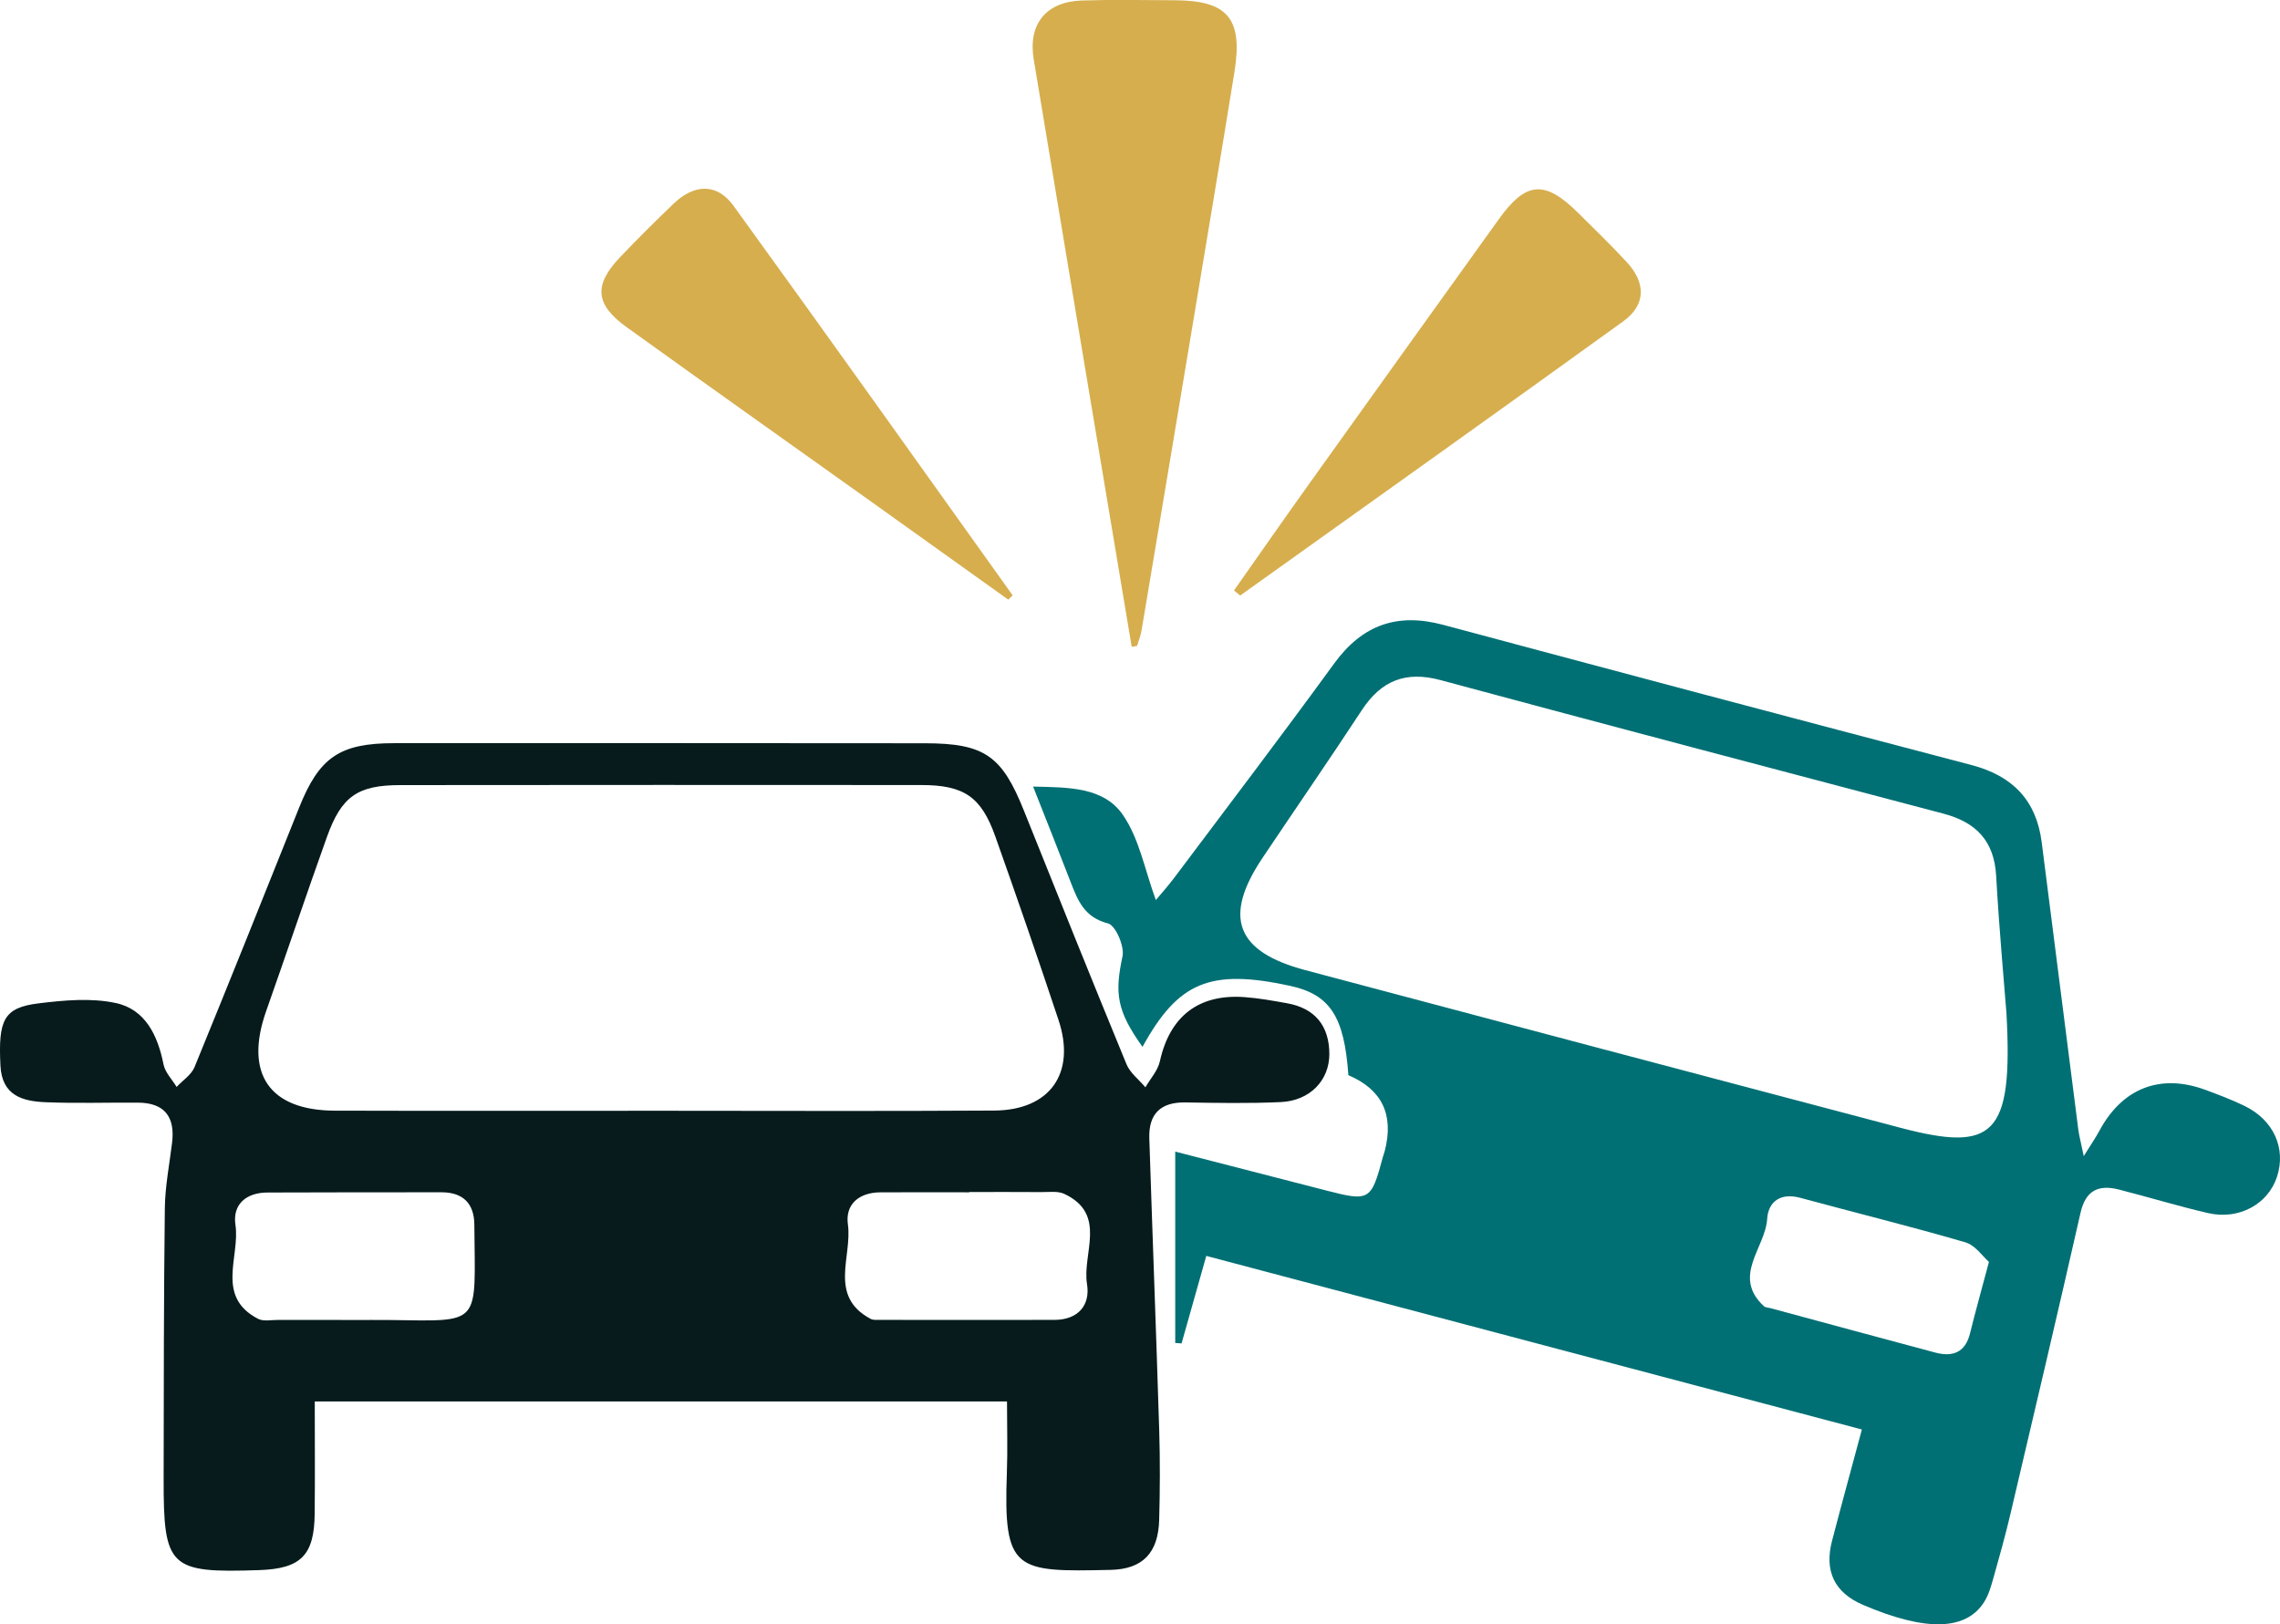
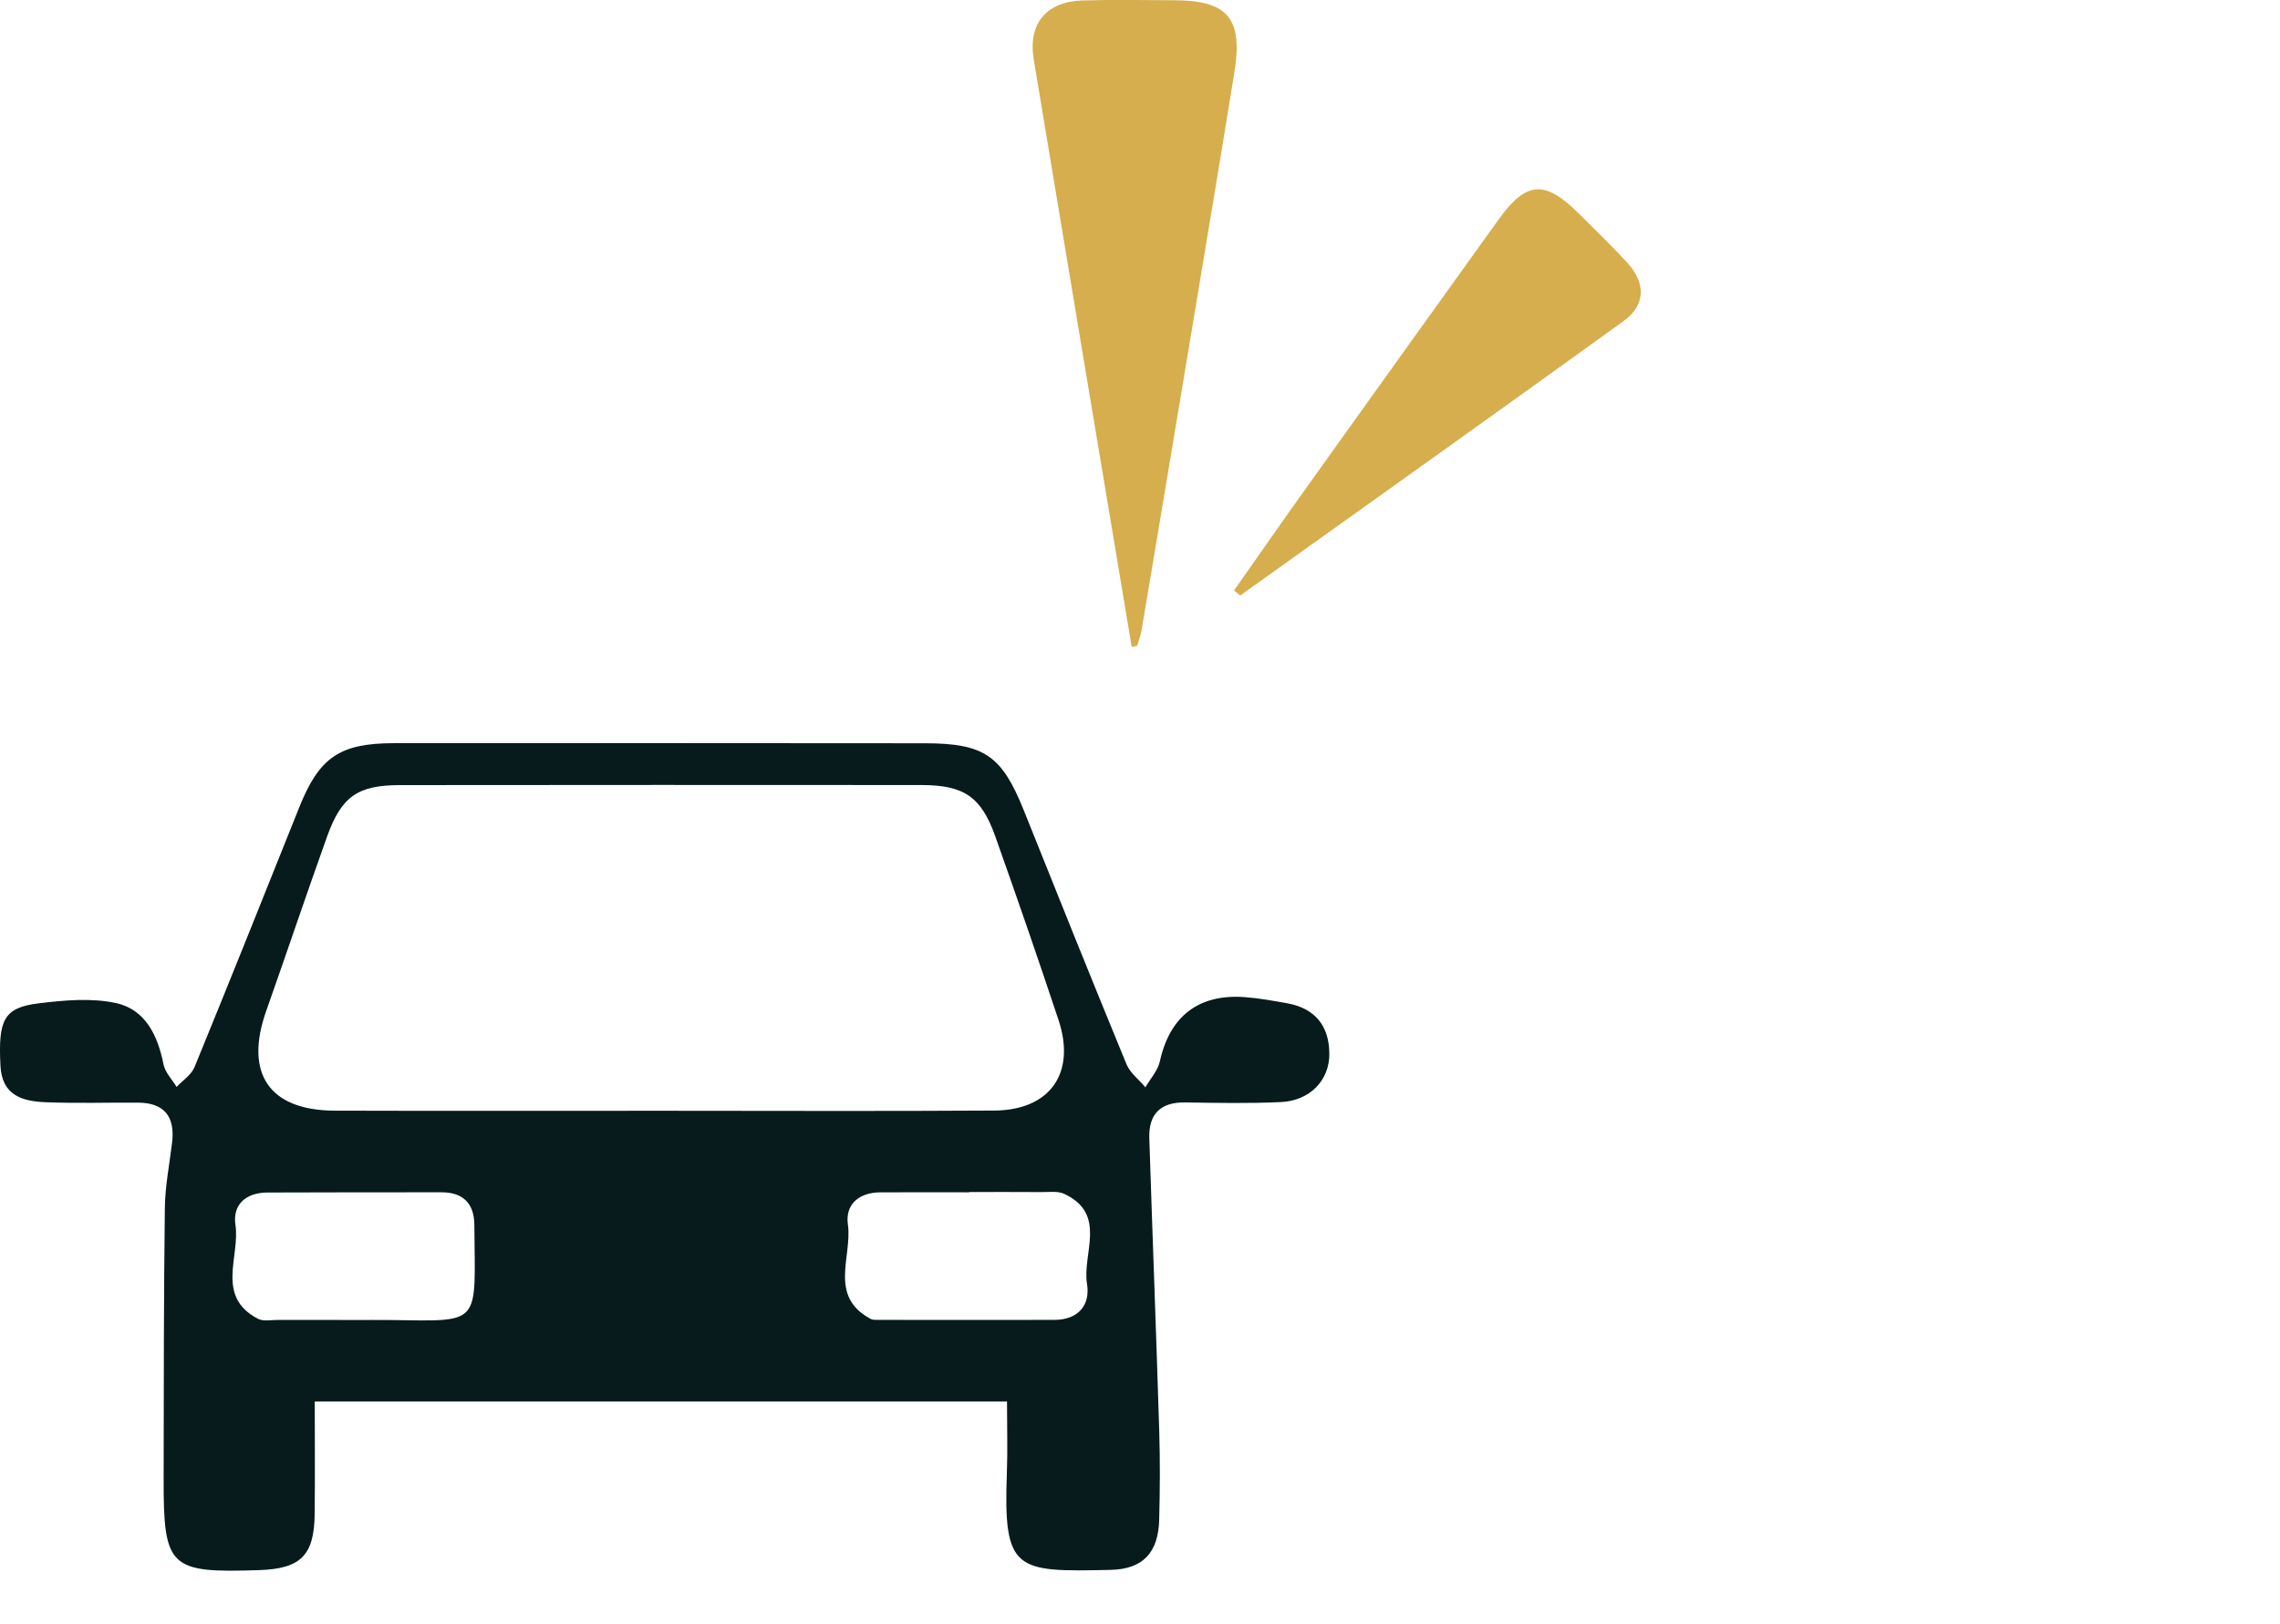
<svg xmlns="http://www.w3.org/2000/svg" id="katman_1" data-name="katman 1" viewBox="0 0 1080 769.55">
  <defs>
    <style>      .cls-1 {        fill: #007074;      }      .cls-1, .cls-2, .cls-3 {        stroke-width: 0px;      }      .cls-2 {        fill: #071b1c;      }      .cls-3 {        fill: #d6ae4d;      }    </style>
  </defs>
  <path class="cls-2" d="M477.04,663.95H149.1c0,18.25.15,35.76-.04,53.27-.21,19.67-6.57,25.97-26.26,26.64-42.63,1.45-45.36-1.11-45.29-43.43.07-42.7.05-85.4.57-128.09.13-10.33,2.18-20.65,3.43-30.96,1.49-12.23-3.52-18.92-16.17-18.99-14.59-.09-29.19.4-43.76-.2-10.92-.45-20.65-3.13-21.37-17.28-1.1-21.73,1.55-27.52,18-29.55,12.12-1.49,24.99-2.68,36.69-.15,13.97,3.02,19.84,15.38,22.56,29.07.76,3.82,4.06,7.12,6.2,10.67,2.89-3.11,6.99-5.73,8.49-9.41,16.76-40.9,33.16-81.95,49.57-122.99,9.47-23.69,19.11-30.44,44.85-30.46,83.88-.05,167.76-.05,251.64.04,28.18.03,36.42,5.96,46.83,31.99,16.03,40.08,32.12,80.13,48.55,120.04,1.72,4.18,5.92,7.33,8.97,10.96,2.35-4.08,5.88-7.91,6.85-12.3,4.69-21.3,18.29-32.03,40.21-30.42,6.73.5,13.42,1.72,20.08,2.91,13.26,2.38,19.91,10.75,19.99,23.91.08,12.65-9.27,22.26-22.92,22.9-15.08.7-30.21.41-45.32.17-11.8-.19-17.41,5.55-17.04,16.99,1.5,46.22,3.28,92.43,4.7,138.66.43,14.05.36,28.13-.03,42.18-.43,15.49-7.71,23.3-23,23.63-45.24,1-50.86.84-49.14-46.03.4-10.83.06-21.69.06-33.78ZM313.23,526.24c52.59,0,105.18.24,157.77-.1,26.42-.17,38.76-17.77,30.4-42.92-9.67-29.09-19.69-58.06-29.94-86.95-6.68-18.81-14.83-24.34-35.06-24.35-82.27-.07-164.54-.05-246.81.03-20.21.02-27.84,5.32-34.75,24.62-9.8,27.39-19.06,54.98-28.75,82.41-10.44,29.56,1.41,47.12,32.49,47.21,51.55.16,103.1.04,154.64.05ZM459.11,564.75v.12c-14.02,0-28.04-.04-42.05.01-10.12.04-16.78,5.65-15.42,15.26,2.13,15.14-9.37,33.93,10.73,44.68,1.26.68,3.06.49,4.6.49,27.52.03,55.03.08,82.55,0,11.19-.04,17.02-6.97,15.38-16.98-2.37-14.48,9.77-33.06-10.76-42.71-3.05-1.44-7.15-.82-10.77-.85-11.42-.09-22.84-.03-34.27-.03ZM167.25,625.37c5.71,0,11.41-.06,17.12,0,44.25.54,40.67,3.08,40.32-45.16-.08-10.11-5.44-15.34-15.51-15.35-27.49-.04-54.98.05-82.47.11-10.22.02-16.63,5.72-15.18,15.35,2.26,15.08-9.58,33.96,10.71,44.49,2.5,1.3,6.13.52,9.23.53,11.93.04,23.86.02,35.79.01Z" />
-   <path class="cls-1" d="M881.94,677.24c-104.82-27.76-207.17-54.86-310.54-82.24-4.23,14.96-7.97,28.21-11.71,41.46l-3-.22v-90.65c23.07,5.94,47.37,12.19,71.67,18.46,20.32,5.25,21.18,4.75,26.68-15.87.27-1.01.66-1.98.92-2.99q6.61-25.65-17.25-35.81c-1.93-27.83-8.74-38.25-27.69-42.34-37.76-8.16-52.89-1.89-69.83,28.92-12.25-17.09-13.23-25.37-9.47-42.91,1.01-4.73-3.3-14.65-6.86-15.56-11.15-2.84-14.3-10.77-17.69-19.55-5.58-14.48-11.34-28.89-17.8-45.28,16.95.36,33.41.23,42.5,13.37,7.82,11.3,10.42,26.21,15.64,40.37,2.02-2.44,5.62-6.41,8.82-10.68,25.3-33.73,50.84-67.28,75.64-101.37,13.36-18.36,29.89-24.16,51.7-18.31,83.35,22.37,166.77,44.52,250.25,66.42,19.38,5.09,30.65,16.66,33.19,36.49,5.82,45.39,11.54,90.79,17.35,136.18.38,2.94,1.18,5.83,2.58,12.6,3.69-5.95,5.75-8.9,7.44-12.05,10.78-20.08,28.73-27.16,49.91-19.44,6.35,2.32,12.7,4.74,18.77,7.68,13.81,6.68,19.82,20.1,15.43,33.58-4.22,12.96-18,20.59-32.65,17.22-14.18-3.27-28.12-7.56-42.23-11.15-9.61-2.45-15.77.3-18.2,11.03-10.8,47.56-21.99,95.03-33.16,142.5-2.38,10.12-5.17,20.14-8,30.15-1.12,3.97-2.26,8.15-4.41,11.59-8.6,13.8-27.83,14.18-57.44,1.5-13.67-5.85-18.39-16.14-14.7-30.31,4.43-17,9.08-33.93,14.15-52.81ZM950.46,480.43c-1.06-13.68-3.44-39.59-4.92-65.56-.95-16.6-9.61-25.35-25.02-29.41-79.42-20.93-158.85-41.86-238.15-63.25-16.58-4.47-28.12.25-37.31,14.26-15.41,23.49-31.37,46.62-47.01,69.95-18.83,28.07-12.62,44.46,20.3,53.21,93.94,24.96,187.87,49.91,281.86,74.67,44.07,11.61,53.36,3.85,50.24-53.86ZM942.13,597.84c-2.87-2.48-6.44-7.9-11.18-9.28-25.92-7.56-52.15-14.02-78.21-21.08-9.24-2.5-15.14,1.7-15.66,10.01-.86,13.75-16.87,27.13-1.54,41.35.68.63,1.96.61,2.96.88,26.05,7.03,52.09,14.12,78.17,21.07,8.27,2.2,14.26.03,16.52-9.15,2.48-10.08,5.29-20.07,8.94-33.79Z" />
  <path class="cls-3" d="M536.07,306.44c-15.49-92.78-31.06-185.56-46.42-278.36-2.77-16.76,5.96-27.32,22.88-27.85,14.57-.46,29.17-.16,43.76-.11,25.24.07,32.53,8.62,28.44,33.98-6.21,38.51-12.67,76.98-19.07,115.46-8.28,49.76-16.59,99.51-24.95,149.25-.41,2.44-1.39,4.79-2.11,7.19-.84.15-1.69.3-2.53.44Z" />
-   <path class="cls-3" d="M477.63,284.11c-21.74-15.55-43.46-31.11-65.22-46.63-38.53-27.49-77.16-54.83-115.57-82.47-15.01-10.81-15.7-19.97-3.04-33.25,8.25-8.66,16.74-17.11,25.39-25.37,9.65-9.23,20.41-9.74,28.25,1.09,44.4,61.29,88.22,123,132.23,184.56-.68.69-1.37,1.38-2.05,2.07Z" />
  <path class="cls-3" d="M584.54,279.72c11.52-16.37,22.94-32.81,34.58-49.1,30.24-42.32,60.56-84.59,90.89-126.84,12.85-17.9,21.72-18.58,37.49-2.96,7.77,7.69,15.61,15.31,23.04,23.32,9.07,9.78,9.29,20.21-1.71,28.15-60.29,43.52-120.89,86.61-181.38,129.85-.97-.81-1.94-1.61-2.91-2.42Z" />
</svg>